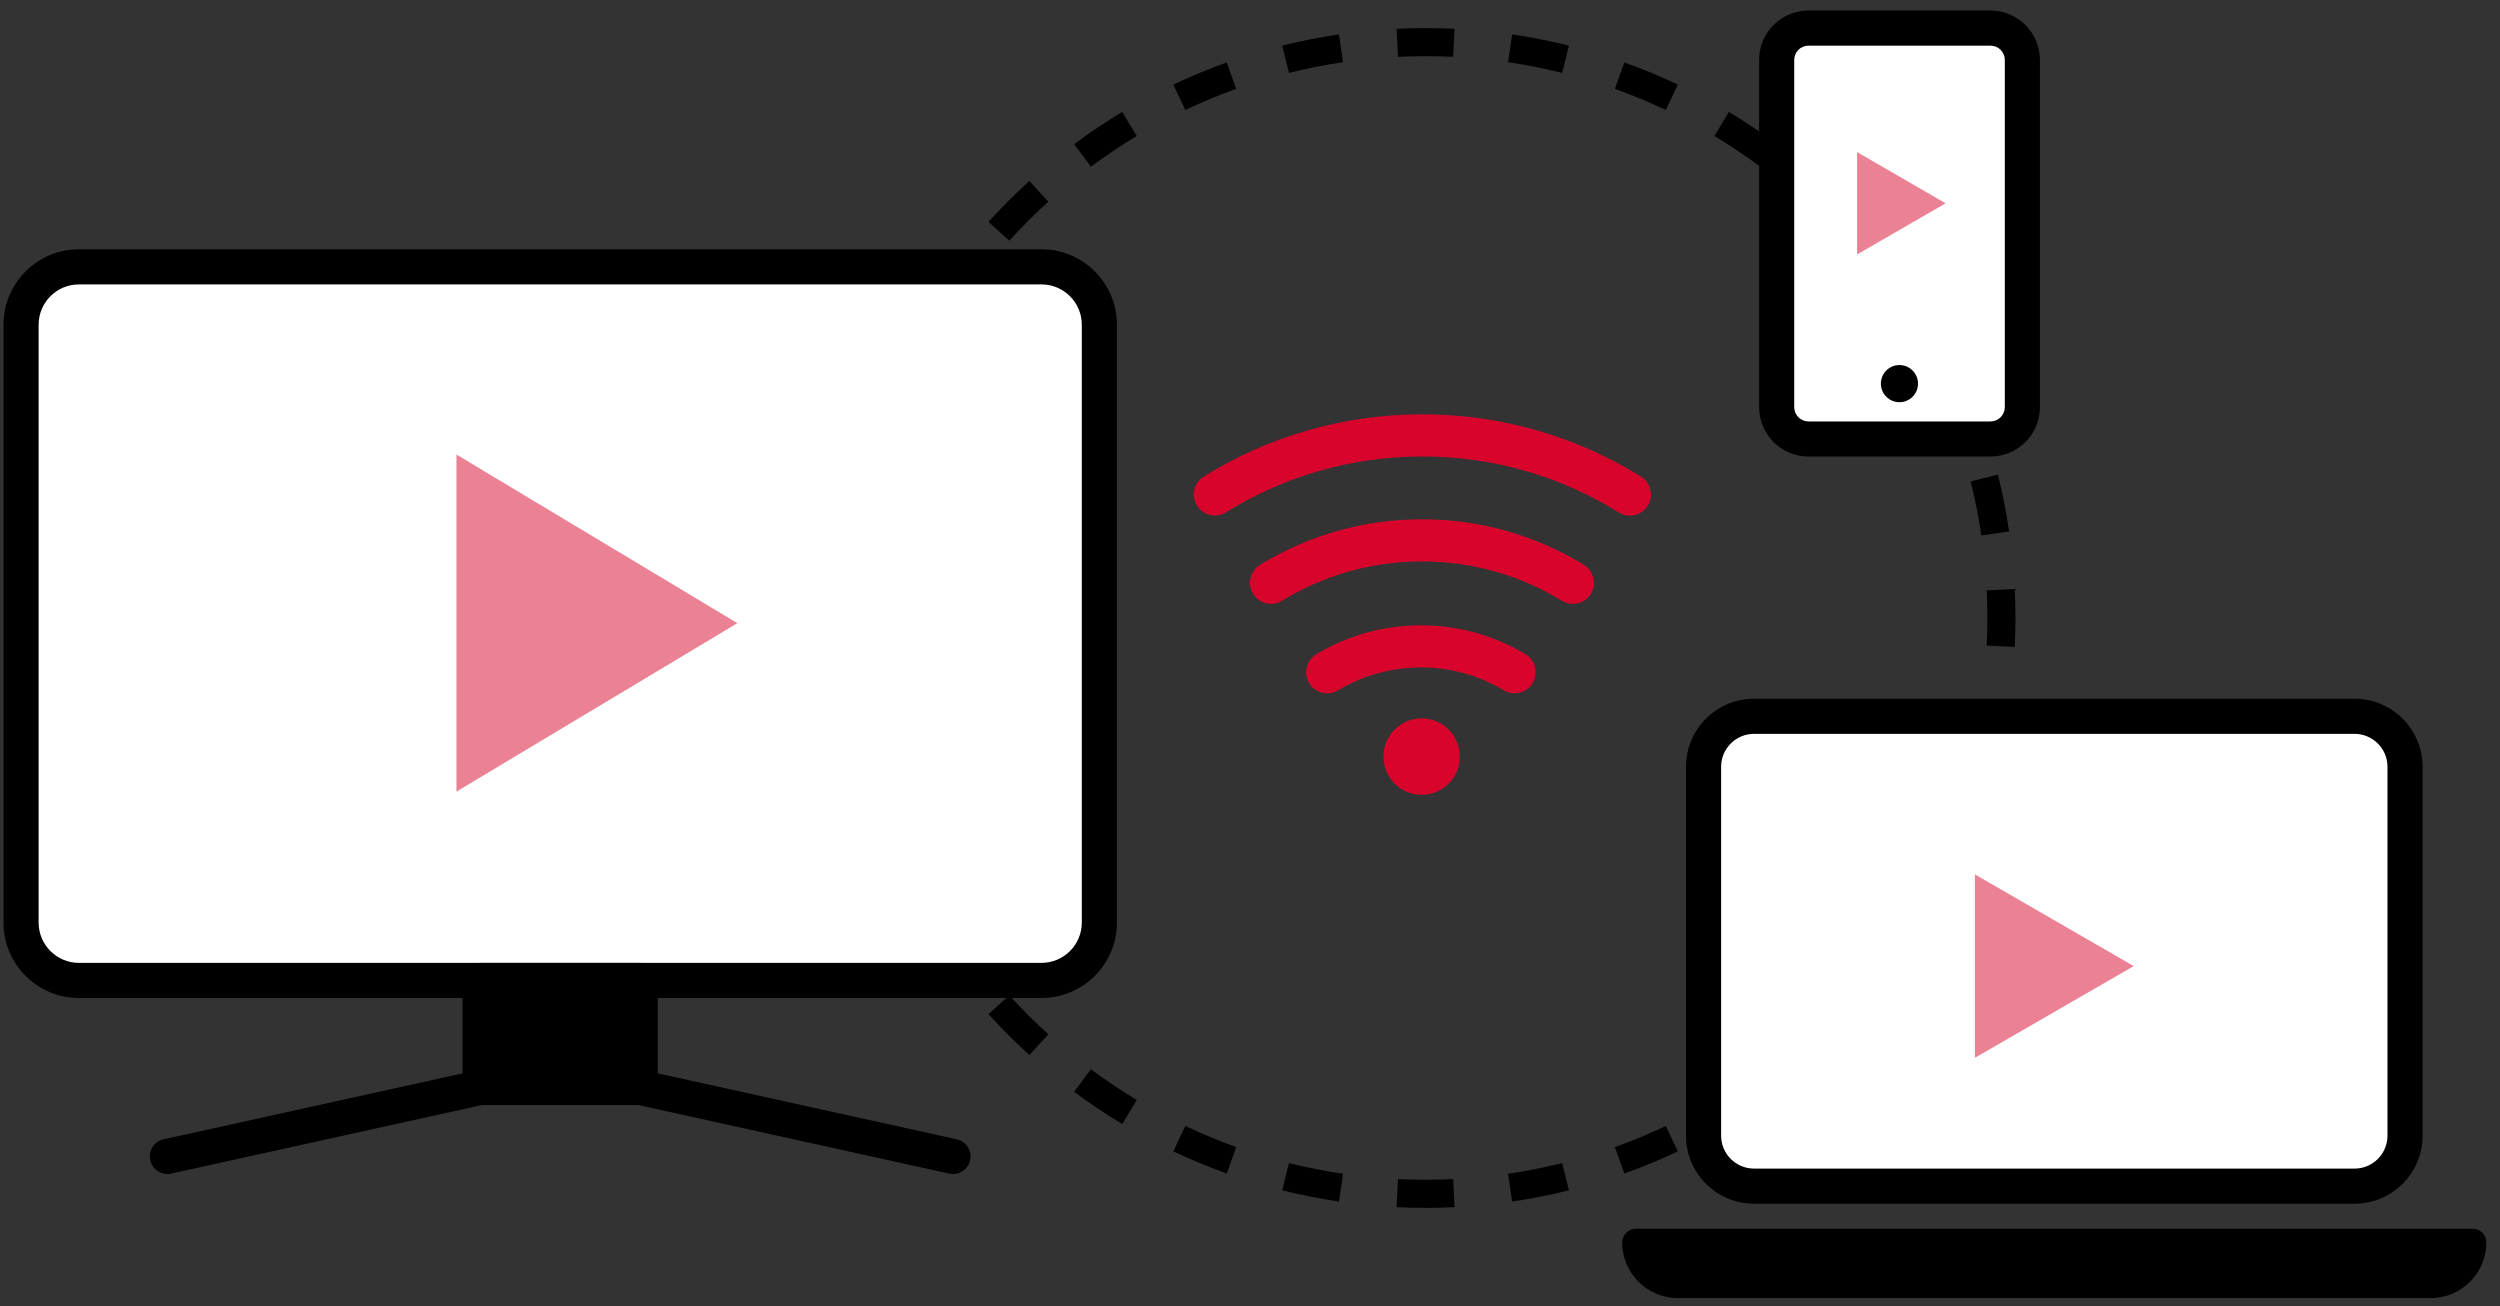
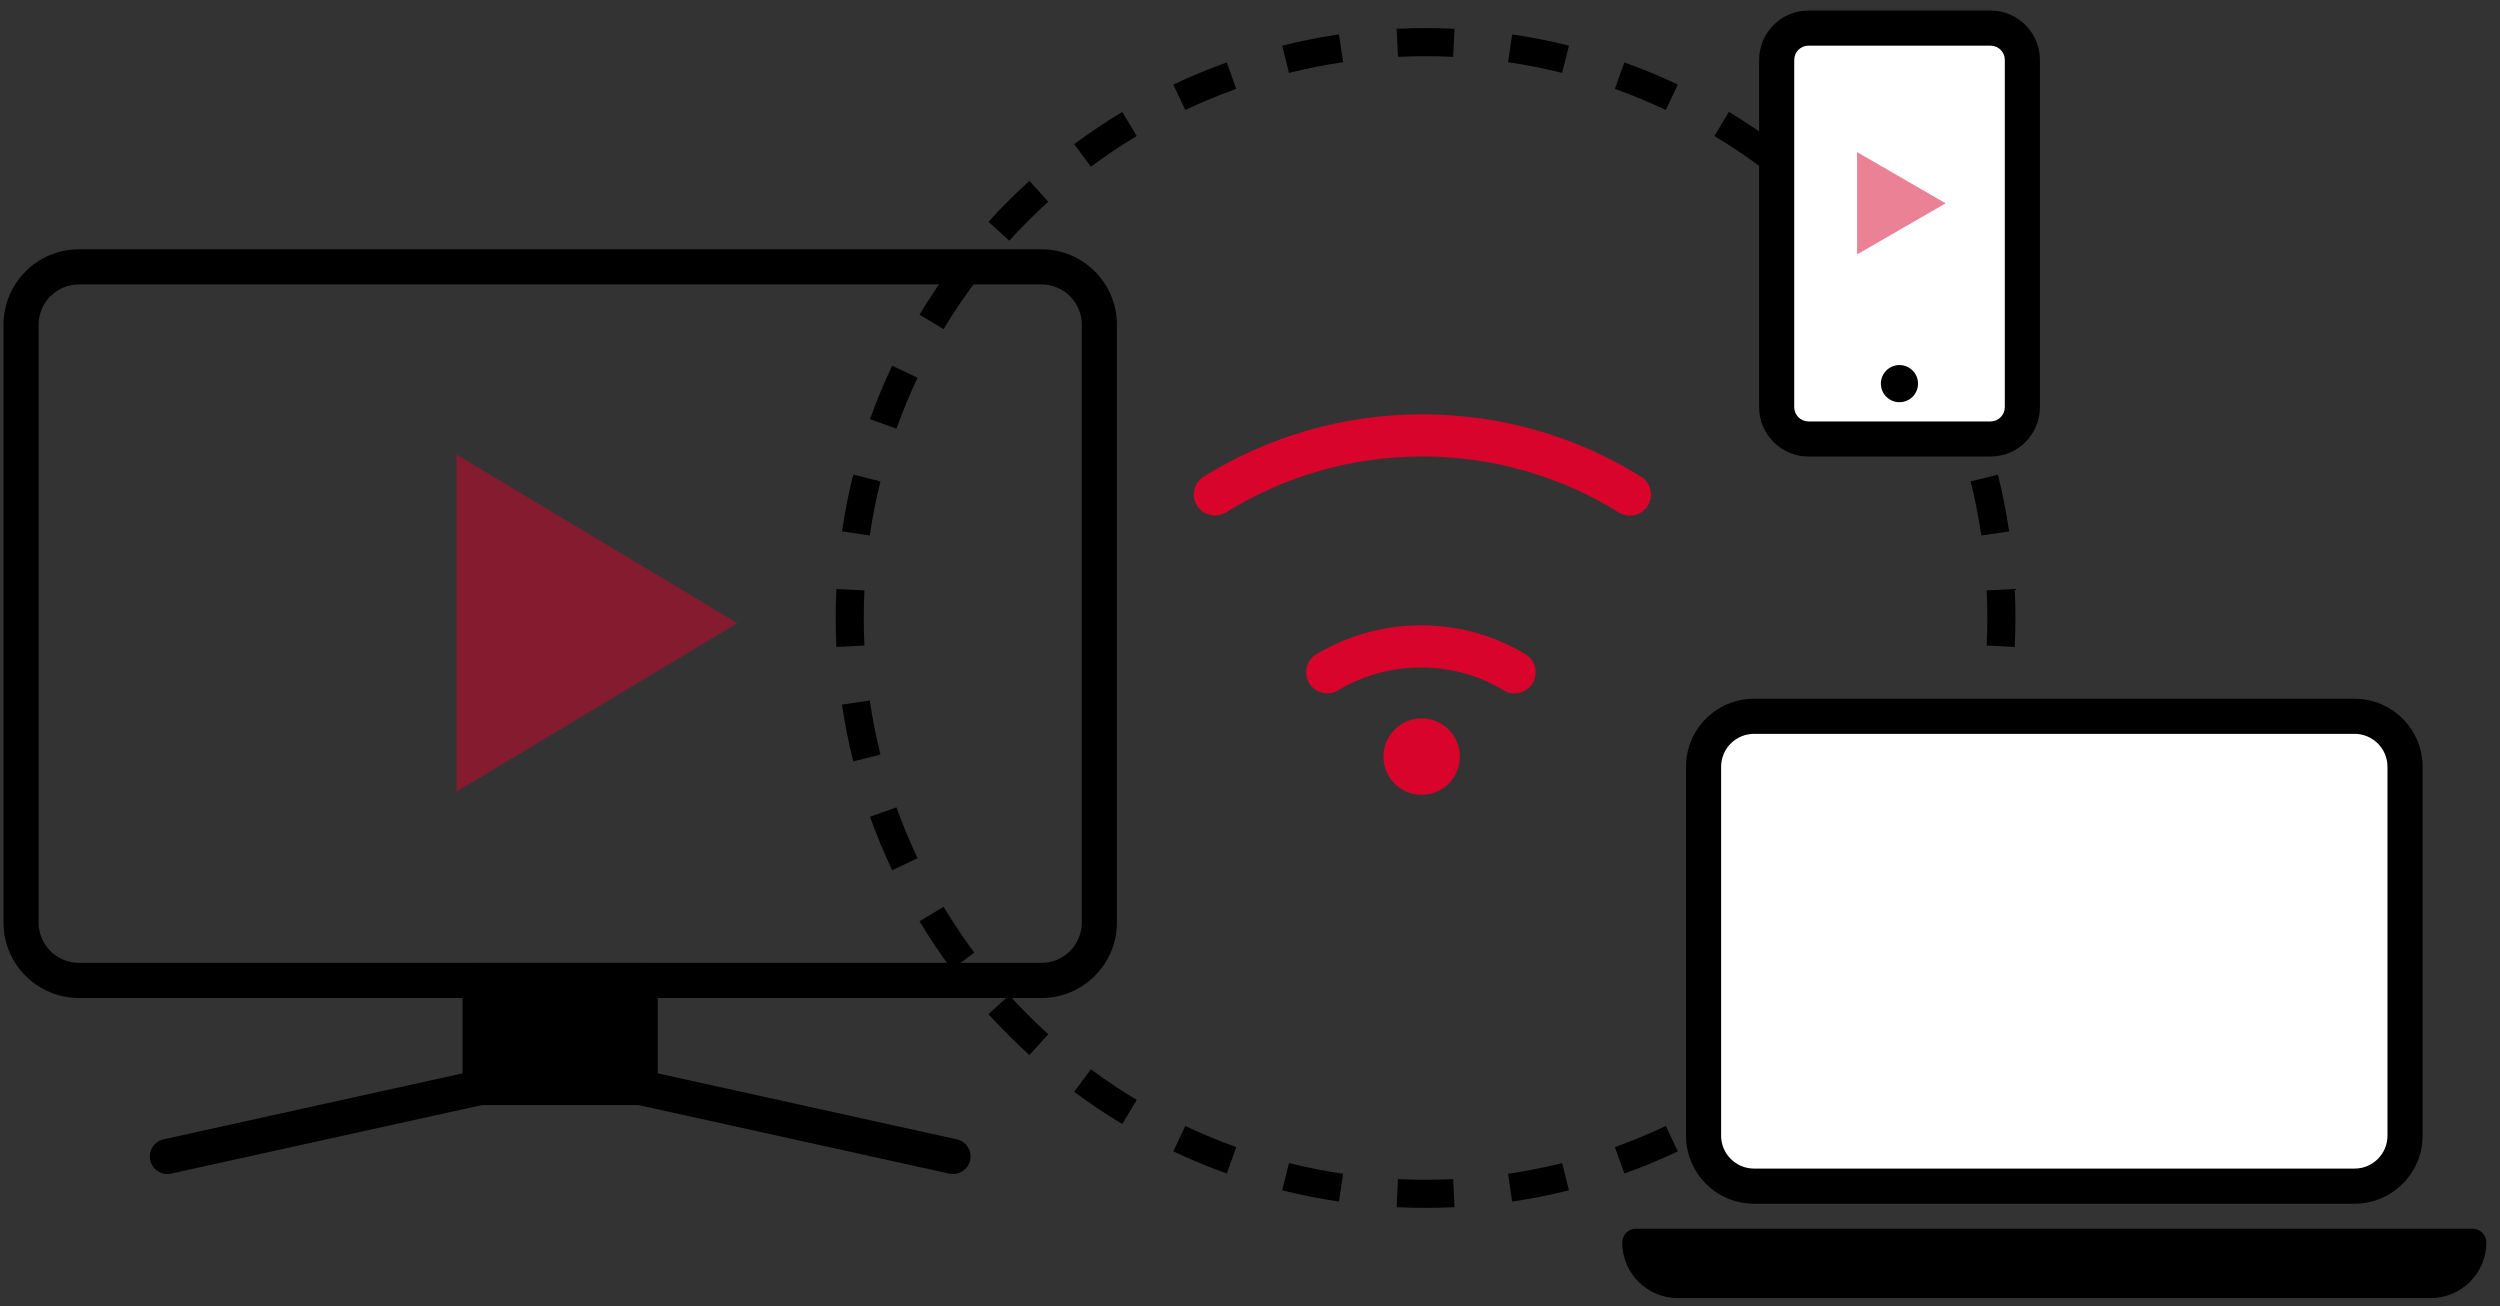
<svg xmlns="http://www.w3.org/2000/svg" width="178" height="93" viewBox="0 0 178 93" fill="none">
  <rect x="0" y="0" width="178" height="93" fill="#333333" stroke="none" />
  <path fill-rule="evenodd" clip-rule="evenodd" d="M143.45 46.062L141.453 45.965C141.484 45.314 141.5 44.659 141.5 44C141.5 43.341 141.484 42.686 141.453 42.035L143.45 41.938C143.483 42.621 143.5 43.309 143.5 44C143.5 44.691 143.483 45.379 143.45 46.062ZM143.051 37.835L141.072 38.126C140.88 36.821 140.625 35.536 140.31 34.276L142.251 33.791C142.581 35.115 142.849 36.464 143.051 37.835ZM141.055 29.846L139.172 30.52C138.729 29.282 138.227 28.073 137.669 26.895L139.477 26.039C140.063 27.276 140.59 28.546 141.055 29.846ZM137.53 22.405L135.816 23.435C135.14 22.31 134.411 21.221 133.632 20.172L135.237 18.98C136.055 20.081 136.821 21.224 137.53 22.405ZM132.62 15.794C131.697 14.776 130.724 13.803 129.705 12.88L128.362 14.361C129.332 15.241 130.259 16.168 131.139 17.138L132.62 15.794ZM126.52 10.263L125.328 11.868C124.279 11.089 123.19 10.36 122.065 9.684L123.095 7.97C124.276 8.679 125.419 9.444 126.52 10.263ZM119.461 6.023L118.605 7.831C117.427 7.273 116.218 6.771 114.98 6.328L115.654 4.445C116.954 4.91 118.224 5.437 119.461 6.023ZM111.709 3.249C110.385 2.919 109.036 2.651 107.665 2.449L107.374 4.428C108.679 4.62 109.964 4.875 111.224 5.19L111.709 3.249ZM103.562 2.05L103.465 4.047C102.814 4.016 102.159 4 101.5 4C100.841 4 100.186 4.016 99.535 4.047L99.438 2.05C100.121 2.017 100.809 2 101.5 2C102.191 2 102.879 2.017 103.562 2.05ZM95.335 2.449L95.626 4.428C94.321 4.62 93.036 4.875 91.776 5.19L91.291 3.249C92.615 2.919 93.964 2.651 95.335 2.449ZM87.346 4.445L88.02 6.328C86.782 6.771 85.573 7.273 84.395 7.831L83.539 6.023C84.776 5.437 86.046 4.91 87.346 4.445ZM79.905 7.97C78.724 8.679 77.581 9.445 76.48 10.263L77.672 11.868C78.722 11.089 79.81 10.36 80.935 9.684L79.905 7.97ZM73.294 12.88L74.638 14.361C73.668 15.241 72.741 16.168 71.861 17.138L70.38 15.794C71.303 14.776 72.276 13.803 73.294 12.88ZM67.763 18.98L69.368 20.172C68.589 21.221 67.86 22.31 67.184 23.435L65.47 22.405C66.179 21.224 66.945 20.081 67.763 18.98ZM63.523 26.039L65.331 26.895C64.773 28.073 64.27 29.282 63.828 30.52L61.945 29.846C62.41 28.546 62.937 27.276 63.523 26.039ZM60.749 33.791L62.69 34.276C62.375 35.536 62.12 36.821 61.928 38.126L59.949 37.835C60.151 36.464 60.419 35.115 60.749 33.791ZM59.55 41.938C59.517 42.621 59.5 43.309 59.5 44C59.5 44.691 59.517 45.379 59.55 46.062L61.547 45.965C61.516 45.314 61.5 44.659 61.5 44C61.5 43.341 61.516 42.686 61.547 42.035L59.55 41.938ZM59.949 50.165L61.928 49.874C62.12 51.179 62.375 52.464 62.69 53.724L60.749 54.209C60.419 52.885 60.151 51.536 59.949 50.165ZM61.945 58.154L63.828 57.48C64.27 58.718 64.773 59.927 65.331 61.105L63.523 61.961C62.937 60.724 62.41 59.454 61.945 58.154ZM65.47 65.595L67.184 64.565C67.86 65.69 68.589 66.778 69.368 67.828L67.763 69.02C66.945 67.919 66.179 66.776 65.47 65.595ZM70.38 72.206L71.861 70.862C72.741 71.832 73.668 72.759 74.638 73.639L73.294 75.12C72.276 74.197 71.303 73.224 70.38 72.206ZM76.48 77.737L77.672 76.132C78.722 76.911 79.81 77.64 80.935 78.316L79.905 80.03C78.724 79.321 77.581 78.555 76.48 77.737ZM83.539 81.977L84.395 80.169C85.573 80.727 86.782 81.23 88.02 81.672L87.346 83.555C86.046 83.09 84.776 82.563 83.539 81.977ZM91.291 84.751L91.776 82.81C93.036 83.125 94.321 83.38 95.626 83.572L95.335 85.551C93.964 85.349 92.615 85.081 91.291 84.751ZM99.438 85.95L99.535 83.953C100.186 83.984 100.841 84 101.5 84C102.159 84 102.814 83.984 103.465 83.953L103.562 85.95C102.879 85.983 102.191 86 101.5 86C100.809 86 100.121 85.983 99.438 85.95ZM107.665 85.551L107.374 83.572C108.679 83.38 109.964 83.125 111.224 82.81L111.709 84.751C110.385 85.081 109.036 85.349 107.665 85.551ZM115.654 83.555L114.98 81.672C116.218 81.23 117.427 80.727 118.605 80.169L119.461 81.977C118.224 82.563 116.954 83.09 115.654 83.555ZM123.095 80.03L122.065 78.316C123.19 77.64 124.279 76.911 125.328 76.132L126.52 77.737C125.419 78.555 124.276 79.321 123.095 80.03ZM129.705 75.12L128.362 73.639C129.332 72.759 130.259 71.832 131.139 70.862L132.62 72.206C131.697 73.224 130.724 74.197 129.705 75.12ZM135.237 69.02L133.632 67.828C134.411 66.778 135.14 65.69 135.816 64.565L137.53 65.595C136.821 66.776 136.055 67.919 135.237 69.02ZM139.477 61.961L137.669 61.105C138.227 59.927 138.729 58.718 139.172 57.48L141.055 58.154C140.59 59.454 140.063 60.724 139.477 61.961ZM142.251 54.209L140.31 53.724C140.625 52.464 140.88 51.179 141.072 49.874L143.051 50.165C142.849 51.536 142.581 52.885 142.251 54.209Z" fill="black" />
  <path d="M143.992 28.988V4.267C143.992 3.015 142.977 2 141.725 2L128.766 2C127.514 2 126.499 3.015 126.499 4.267V28.988C126.499 30.241 127.514 31.256 128.766 31.256H141.725C142.977 31.256 143.992 30.241 143.992 28.988Z" fill="white" />
  <path fill-rule="evenodd" clip-rule="evenodd" d="M142.742 4.267C142.742 3.705 142.287 3.25 141.725 3.25L128.766 3.25C128.204 3.25 127.749 3.705 127.749 4.267V28.988C127.749 29.55 128.204 30.006 128.766 30.006H141.725C142.287 30.006 142.742 29.55 142.742 28.988V4.267ZM141.725 0.75C143.668 0.75 145.242 2.325 145.242 4.267V28.988C145.242 30.931 143.668 32.505 141.725 32.505H128.766C126.824 32.505 125.249 30.931 125.249 28.988V4.267C125.249 2.325 126.824 0.75 128.766 0.75L141.725 0.75Z" fill="black" />
  <path d="M138.529 14.476L132.225 10.83V18.114L138.529 14.476Z" fill="#D9042B" fill-opacity="0.5" />
  <path d="M135.24 28.637C135.971 28.637 136.563 28.045 136.563 27.315C136.563 26.584 135.971 25.992 135.24 25.992C134.51 25.992 133.918 26.584 133.918 27.315C133.918 28.045 134.51 28.637 135.24 28.637Z" fill="black" />
  <path d="M167.643 51H124.89C122.903 51 121.293 52.61 121.293 54.597V80.857C121.293 82.844 122.903 84.454 124.89 84.454H167.643C169.629 84.454 171.239 82.844 171.239 80.857V54.597C171.239 52.61 169.629 51 167.643 51Z" fill="white" />
  <path fill-rule="evenodd" clip-rule="evenodd" d="M124.89 52.25C123.594 52.25 122.543 53.301 122.543 54.597V80.857C122.543 82.153 123.594 83.204 124.89 83.204H167.643C168.939 83.204 169.989 82.153 169.989 80.857V54.597C169.989 53.301 168.939 52.25 167.643 52.25H124.89ZM120.043 54.597C120.043 51.92 122.213 49.75 124.89 49.75H167.643C170.319 49.75 172.489 51.92 172.489 54.597V80.857C172.489 83.534 170.319 85.704 167.643 85.704H124.89C122.213 85.704 120.043 83.534 120.043 80.857V54.597Z" fill="black" />
  <path d="M173.067 92.424H119.461C117.278 92.424 115.501 90.647 115.501 88.463C115.501 87.925 115.941 87.484 116.48 87.484H176.048C176.587 87.484 177.027 87.925 177.027 88.463C177.027 90.647 175.25 92.424 173.067 92.424Z" fill="black" />
-   <path d="M151.921 68.786L140.613 62.258V75.315L151.921 68.786Z" fill="#D9042B" fill-opacity="0.5" />
-   <path d="M74.152 19H5.621C3.345 19 1.5 20.845 1.5 23.121V65.686C1.5 67.962 3.345 69.807 5.621 69.807H74.152C76.428 69.807 78.274 67.962 78.274 65.686V23.121C78.274 20.845 76.428 19 74.152 19Z" fill="white" />
  <path fill-rule="evenodd" clip-rule="evenodd" d="M5.621 20.25C4.036 20.25 2.75 21.536 2.75 23.121V65.686C2.75 67.271 4.036 68.557 5.621 68.557H74.152C75.738 68.557 77.024 67.271 77.024 65.686V23.121C77.024 21.536 75.738 20.25 74.152 20.25H5.621ZM0.25 23.121C0.25 20.155 2.655 17.75 5.621 17.75H74.152C77.119 17.75 79.524 20.155 79.524 23.121V65.686C79.524 68.652 77.119 71.057 74.152 71.057H5.621C2.655 71.057 0.25 68.652 0.25 65.686V23.121Z" fill="black" />
  <path d="M45.582 69.809H34.184V77.429H45.582V69.809Z" fill="black" />
  <path fill-rule="evenodd" clip-rule="evenodd" d="M32.934 69.809C32.934 69.118 33.493 68.559 34.184 68.559H45.582C46.273 68.559 46.832 69.118 46.832 69.809V77.429C46.832 78.119 46.273 78.679 45.582 78.679H34.184C33.493 78.679 32.934 78.119 32.934 77.429V69.809ZM35.434 71.059V76.179H44.332V71.059H35.434Z" fill="black" />
  <path fill-rule="evenodd" clip-rule="evenodd" d="M33.914 76.207C34.003 76.188 34.093 76.178 34.184 76.178H45.582C45.672 76.178 45.763 76.188 45.851 76.207L68.123 81.119C68.798 81.268 69.224 81.935 69.075 82.609C68.926 83.283 68.259 83.709 67.585 83.561L45.446 78.678H34.32L12.188 83.56C11.513 83.709 10.846 83.283 10.698 82.609C10.549 81.935 10.975 81.268 11.649 81.119L33.914 76.207Z" fill="black" />
  <path d="M52.5 44.369L32.5 32.363V56.363L52.5 44.369Z" fill="#D9042B" fill-opacity="0.5" />
  <path fill-rule="evenodd" clip-rule="evenodd" d="M101.271 32.5C96.143 32.5 91.35 33.957 87.292 36.479C86.588 36.917 85.663 36.701 85.226 35.997C84.789 35.294 85.005 34.369 85.708 33.931C90.229 31.122 95.568 29.5 101.271 29.5C106.975 29.5 112.322 31.122 116.843 33.939C117.546 34.377 117.761 35.303 117.323 36.006C116.884 36.709 115.959 36.923 115.256 36.485C111.199 33.957 106.4 32.5 101.271 32.5Z" fill="#D9042B" />
-   <path fill-rule="evenodd" clip-rule="evenodd" d="M101.241 39.973C97.587 39.973 94.183 40.997 91.284 42.774C90.578 43.207 89.654 42.986 89.221 42.279C88.788 41.573 89.01 40.65 89.716 40.217C93.073 38.159 97.017 36.973 101.241 36.973C105.465 36.973 109.416 38.159 112.773 40.217C113.479 40.65 113.701 41.573 113.268 42.279C112.835 42.986 111.911 43.207 111.205 42.774C108.306 40.998 104.896 39.973 101.241 39.973Z" fill="#D9042B" />
  <path fill-rule="evenodd" clip-rule="evenodd" d="M101.169 47.523C99.013 47.523 96.997 48.117 95.271 49.151C94.56 49.576 93.639 49.345 93.213 48.634C92.788 47.923 93.019 47.002 93.73 46.577C95.908 45.273 98.454 44.523 101.169 44.523C103.88 44.523 106.428 45.265 108.611 46.579C109.32 47.006 109.549 47.928 109.122 48.638C108.695 49.347 107.773 49.576 107.063 49.149C105.341 48.112 103.327 47.523 101.169 47.523Z" fill="#D9042B" />
  <path d="M101.222 56.592C102.725 56.592 103.943 55.373 103.943 53.87C103.943 52.367 102.725 51.148 101.222 51.148C99.719 51.148 98.5 52.367 98.5 53.87C98.5 55.373 99.719 56.592 101.222 56.592Z" fill="#D9042B" />
</svg>